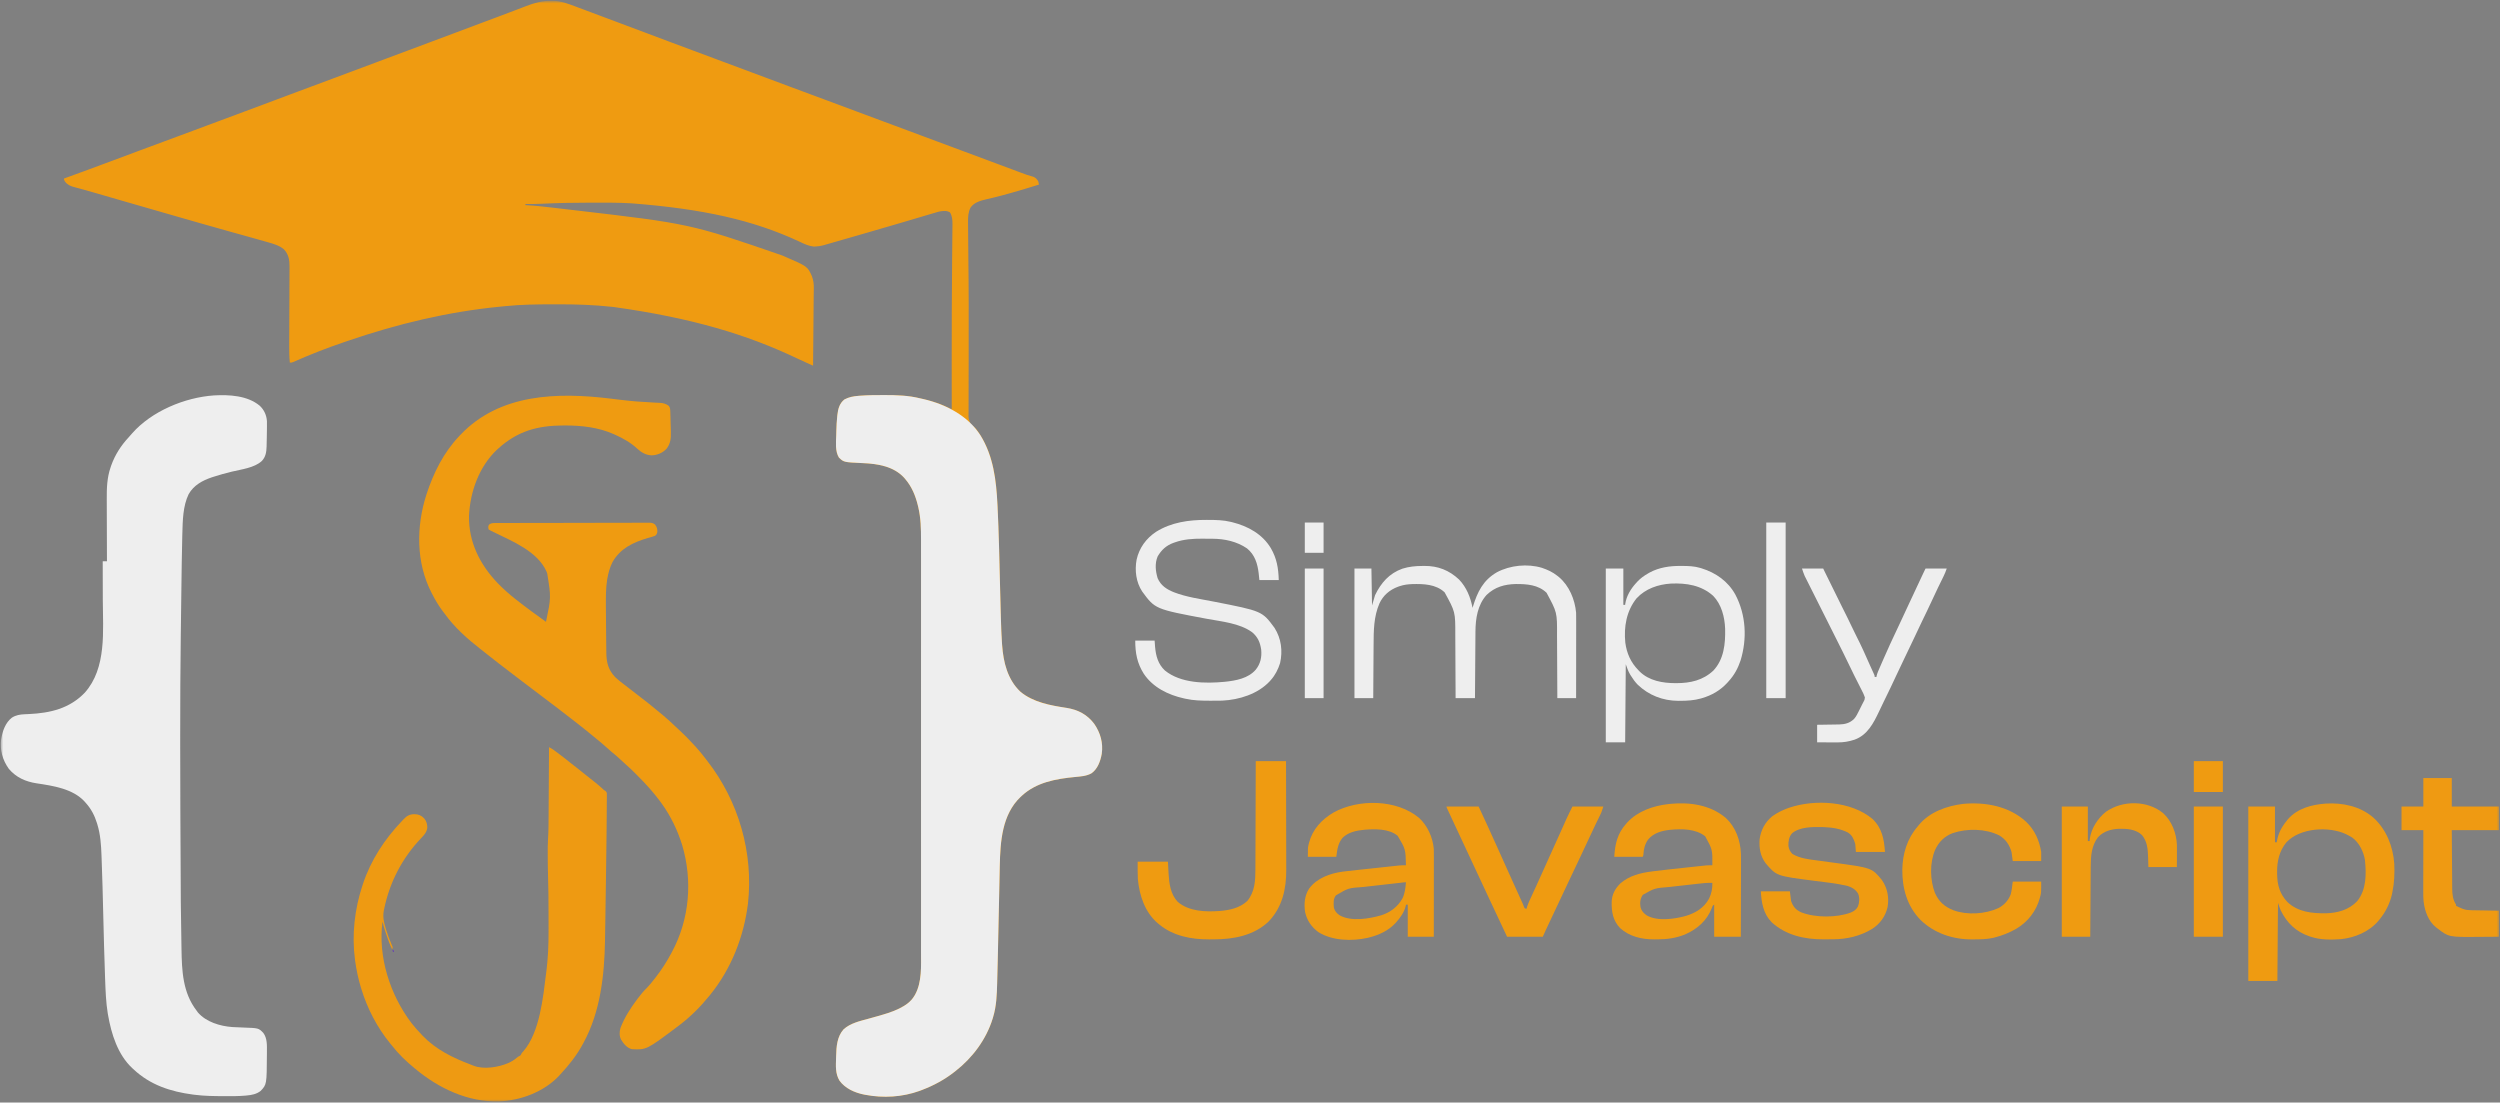
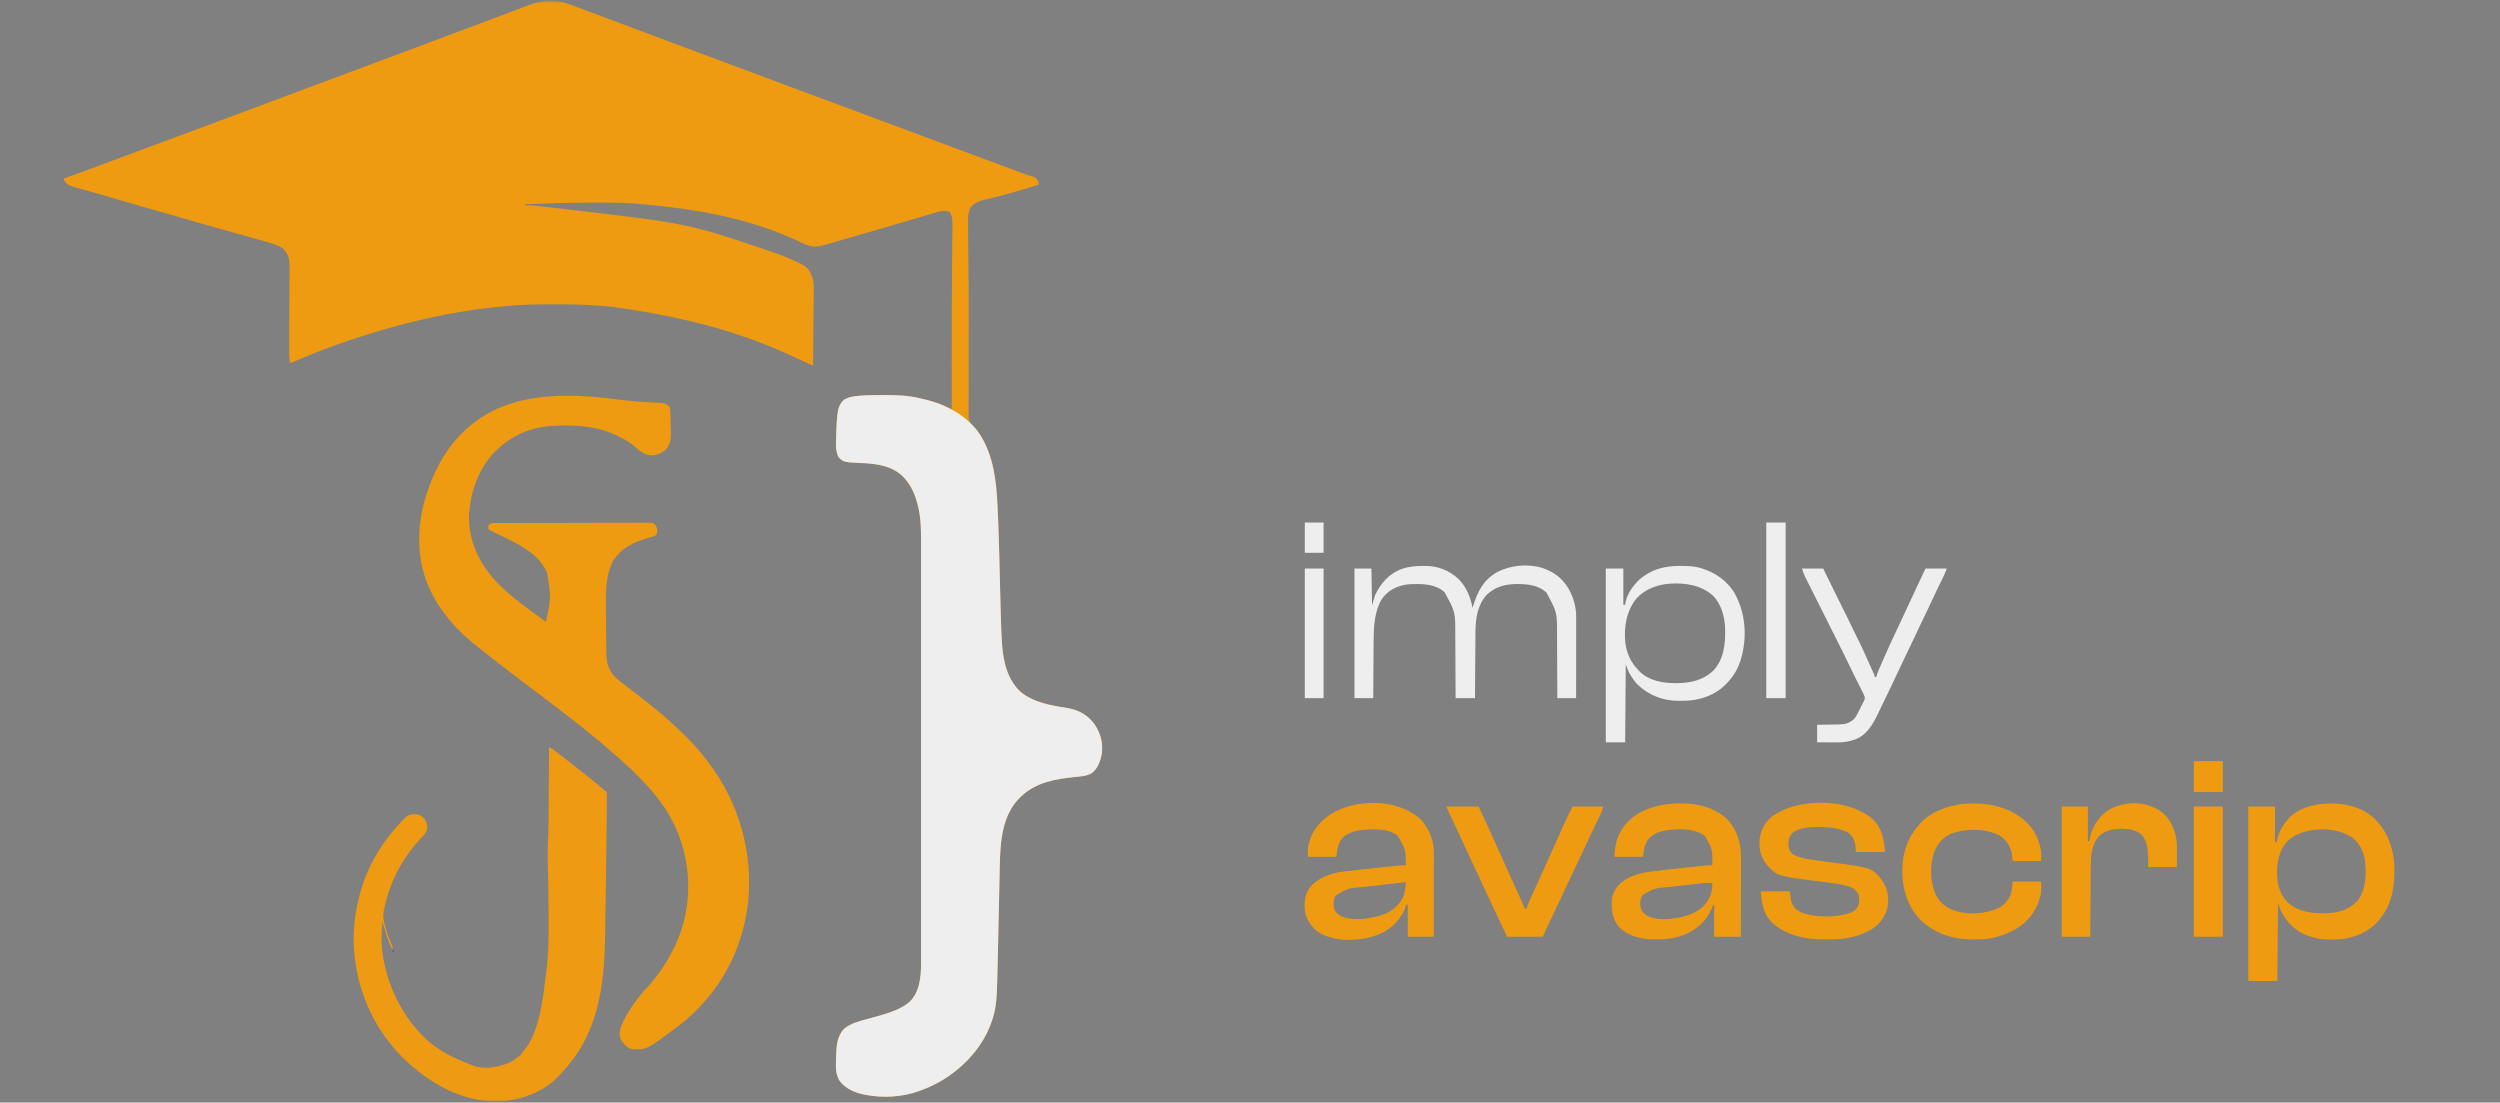
<svg xmlns="http://www.w3.org/2000/svg" width="1136" height="501" viewBox="0 0 1136 501" fill="none">
  <rect x="0" y="0" width="1136" height="501" fill="#808080" stroke="none" />
  <g clip-path="url(#clip0_1891_1312)">
    <mask id="mask0_1891_1312" style="mask-type:luminance" maskUnits="userSpaceOnUse" x="0" y="0" width="1136" height="501">
      <path d="M0.443 16.5C0.443 7.663 7.607 0.5 16.443 0.5H1119.56C1128.39 0.5 1135.56 7.663 1135.56 16.5V484.5C1135.56 493.337 1128.39 500.5 1119.56 500.5H16.443C7.607 500.5 0.443 493.337 0.443 484.5V16.5Z" fill="white" />
    </mask>
    <g mask="url(#mask0_1891_1312)">
      <path d="M250.34 0.363C250.6 0.358 250.859 0.354 251.126 0.35C254.811 0.369 258.327 1.756 261.733 3.041C262.111 3.182 262.488 3.323 262.865 3.463C263.875 3.839 264.885 4.218 265.894 4.597C266.967 5 268.041 5.401 269.116 5.802C271.106 6.546 273.096 7.291 275.085 8.038C276.491 8.565 277.896 9.092 279.302 9.618C279.485 9.686 279.667 9.755 279.855 9.825C280.219 9.961 280.583 10.097 280.946 10.233C285.31 11.867 289.671 13.505 294.033 15.143C297.493 16.443 300.953 17.742 304.413 19.04C304.722 19.156 304.722 19.156 305.037 19.274C311.869 21.838 318.707 24.385 325.548 26.922C330.833 28.882 336.114 30.851 341.39 32.834C347.239 35.031 353.093 37.212 358.95 39.386C359.158 39.463 359.365 39.54 359.579 39.62C361.408 40.299 363.237 40.977 365.066 41.656C368.245 42.836 371.423 44.017 374.601 45.2C374.829 45.284 375.056 45.369 375.291 45.456C379.861 47.157 384.431 48.86 389.001 50.563C392.76 51.964 396.519 53.363 400.279 54.762C400.519 54.852 400.76 54.941 401.008 55.033C402.691 55.66 404.374 56.286 406.057 56.912C407.984 57.628 409.91 58.345 411.836 59.062C412.077 59.151 412.317 59.241 412.565 59.333C416.979 60.975 421.393 62.619 425.806 64.264C430.055 65.847 434.305 67.429 438.555 69.01C442.068 70.317 445.579 71.625 449.091 72.933C450.294 73.382 451.498 73.83 452.701 74.278C453.285 74.496 453.869 74.713 454.453 74.931C454.737 75.036 455.022 75.142 455.314 75.251C456.885 75.836 458.456 76.423 460.025 77.01C460.916 77.344 461.807 77.676 462.698 78.009C463.1 78.159 463.501 78.309 463.902 78.46C465.79 79.169 467.663 79.865 469.621 80.359C470.634 80.758 471.306 81.565 471.825 82.503C471.924 82.961 472.016 83.419 472.1 83.879C467.98 85.184 463.841 86.416 459.683 87.594C459.455 87.659 459.228 87.723 458.994 87.79C456.566 88.476 454.136 89.14 451.684 89.732C451.385 89.805 451.385 89.805 451.079 89.879C450.148 90.104 449.217 90.324 448.284 90.535C445.532 91.186 442.698 91.924 441.005 94.336C439.922 96.542 439.864 98.521 439.88 100.927C439.881 101.249 439.882 101.571 439.883 101.903C439.908 107.988 439.979 114.073 440.046 120.157C440.069 122.298 440.091 124.438 440.111 126.578C440.112 126.768 440.114 126.958 440.116 127.154C440.181 134.221 440.18 141.288 440.167 148.355C440.163 150.535 440.161 152.714 440.162 154.894C440.162 155.203 440.162 155.512 440.162 155.831C440.162 157.398 440.163 158.965 440.164 160.531C440.166 163.979 440.158 167.426 440.14 170.874C440.129 173.271 440.127 175.668 440.133 178.066C440.136 179.471 440.135 180.876 440.121 182.281C440.109 183.584 440.109 184.886 440.119 186.19C440.121 186.663 440.117 187.137 440.109 187.61C440.033 190.25 440.033 190.25 441.06 192.621C441.743 193.305 442.451 193.899 443.206 194.501C443.776 195.169 444.27 195.869 444.754 196.599C444.88 196.786 445.005 196.973 445.135 197.166C452.441 208.288 452.972 221.788 453.484 234.665C453.509 235.291 453.534 235.917 453.56 236.543C453.97 246.631 454.206 256.725 454.44 266.818C454.589 273.215 454.741 279.612 454.98 286.007C455.001 286.565 455.021 287.123 455.039 287.681C455.138 290.602 455.332 293.489 455.705 296.389C455.738 296.644 455.77 296.898 455.804 297.161C456.711 303.761 459.001 310.31 464.203 314.744C470.145 319.158 477.498 320.579 484.648 321.691C489.851 322.503 494.006 324.63 497.227 328.909C500.037 332.975 501.354 337.61 500.636 342.567C500.026 345.866 498.848 349.298 496.041 351.353C493.695 352.714 490.983 352.826 488.342 353.084C479.726 353.928 470.995 355.494 464.395 361.535C464.064 361.837 464.064 361.837 463.727 362.145C455.312 370.192 454.547 382.423 454.303 393.34C454.277 394.549 454.253 395.758 454.229 396.968C454.203 398.262 454.174 399.556 454.146 400.851C454.092 403.314 454.041 405.777 453.99 408.24C453.801 417.438 453.604 426.636 453.388 435.833C453.38 436.177 453.38 436.177 453.372 436.528C453.307 439.261 453.238 441.993 453.161 444.725C453.141 445.456 453.122 446.188 453.104 446.919C452.976 452.035 452.776 457.233 451.273 462.164C451.203 462.4 451.133 462.635 451.061 462.878C448.148 472.336 441.892 480.697 434.126 486.741C433.979 486.857 433.832 486.972 433.681 487.091C429.212 490.591 424.291 493.261 418.991 495.272C418.495 495.465 418.495 495.465 417.989 495.663C410.063 498.542 401.369 499.061 393.124 497.473C392.932 497.436 392.741 497.399 392.544 497.361C388.315 496.499 384.083 494.622 381.48 491.075C379.507 487.844 379.808 484.34 379.915 480.687C379.921 480.448 379.927 480.209 379.933 479.963C380.046 475.621 380.304 471.092 383.338 467.702C386.443 464.906 390.647 463.995 394.569 462.921C395.637 462.624 396.704 462.326 397.772 462.026C398.031 461.953 398.29 461.88 398.557 461.805C401.824 460.88 405.161 459.932 408.224 458.449C408.414 458.358 408.604 458.267 408.8 458.173C411.445 456.859 413.878 455.198 415.413 452.619C415.594 452.325 415.594 452.325 415.778 452.025C418.976 446.271 418.523 438.912 418.511 432.569C418.51 431.535 418.511 430.501 418.513 429.468C418.515 427.661 418.515 425.854 418.513 424.047C418.511 421.36 418.512 418.673 418.514 415.987C418.517 411.187 418.517 406.387 418.515 401.587C418.514 397.386 418.513 393.186 418.514 388.986C418.514 388.707 418.514 388.428 418.514 388.141C418.514 387.008 418.514 385.876 418.515 384.743C418.516 374.127 418.515 363.51 418.512 352.894C418.509 343.468 418.509 334.042 418.512 324.616C418.515 314.018 418.516 303.42 418.514 292.822C418.514 291.692 418.514 290.561 418.514 289.431C418.514 289.153 418.514 288.874 418.514 288.588C418.513 284.39 418.514 280.193 418.515 275.996C418.517 271.222 418.517 266.449 418.514 261.675C418.512 259.006 418.512 256.336 418.514 253.666C418.515 251.881 418.514 250.096 418.512 248.311C418.511 247.295 418.51 246.279 418.512 245.263C418.521 240.259 418.422 235.427 417.271 230.532C417.212 230.278 417.153 230.024 417.092 229.762C416.012 225.296 414.317 221.127 411.286 217.616C411.125 217.43 410.965 217.243 410.8 217.051C405.997 211.865 398.818 210.737 392.109 210.444C383.391 210.044 383.391 210.044 381.188 207.899C379.425 204.984 379.887 201.063 379.982 197.782C380.001 197.106 380.016 196.43 380.031 195.754C380.087 193.512 380.205 191.286 380.445 189.056C380.466 188.856 380.488 188.656 380.509 188.45C380.83 185.712 381.473 183.307 383.665 181.533C385.65 180.43 387.794 180.053 390.037 179.873C390.294 179.851 390.551 179.829 390.816 179.807C394.377 179.534 397.947 179.521 401.517 179.521C401.789 179.521 401.789 179.521 402.067 179.521C407.571 179.517 412.805 179.684 418.165 181.017C418.728 181.145 419.292 181.272 419.855 181.399C423.821 182.331 427.769 183.607 431.416 185.439C431.614 185.539 431.813 185.638 432.017 185.74C432.168 185.816 432.319 185.892 432.474 185.971C432.474 185.771 432.474 185.572 432.474 185.366C432.465 178.809 432.46 172.251 432.457 165.693C432.457 165.441 432.457 165.189 432.457 164.929C432.45 149.045 432.502 133.164 432.652 117.282C432.655 116.944 432.658 116.606 432.661 116.257C432.676 114.704 432.691 113.151 432.708 111.597C432.722 110.249 432.733 108.9 432.743 107.552C432.747 106.97 432.754 106.388 432.761 105.806C432.773 104.878 432.78 103.949 432.788 103.02C432.792 102.739 432.797 102.457 432.801 102.166C432.812 100.166 432.748 98.259 431.683 96.52C430.146 95.567 428.35 95.821 426.62 96.167C425.588 96.44 424.568 96.742 423.548 97.053C423.136 97.176 422.723 97.298 422.31 97.419C421.369 97.697 420.428 97.977 419.489 98.26C416.729 99.088 413.964 99.901 411.201 100.716C410.319 100.977 409.438 101.237 408.557 101.498C402.544 103.278 396.52 105.022 390.492 106.754C390.282 106.814 390.071 106.875 389.854 106.937C387.467 107.623 385.081 108.307 382.694 108.99C381.57 109.312 380.447 109.635 379.324 109.96C378.782 110.117 378.24 110.273 377.698 110.429C377.036 110.62 376.374 110.812 375.713 111.004C375.42 111.088 375.127 111.173 374.825 111.259C374.444 111.37 374.444 111.37 374.055 111.482C372.831 111.795 371.616 111.991 370.353 112.016C370.144 112.023 369.936 112.031 369.721 112.038C367.384 111.778 365.295 110.768 363.198 109.763C342.266 99.992 319.37 94.916 287.18 92.41C286.957 92.397 286.734 92.383 286.504 92.37C281.234 92.062 275.959 92.08 270.682 92.083C269.923 92.083 269.163 92.083 268.404 92.082C260.854 92.081 253.33 92.227 245.788 92.6C243.441 92.71 241.097 92.711 238.749 92.685C238.749 92.867 238.749 93.048 238.749 93.235C239.01 93.247 239.272 93.258 239.542 93.27C243.038 93.441 246.501 93.827 249.977 94.233C250.611 94.306 251.245 94.379 251.88 94.452C253.565 94.646 255.249 94.843 256.934 95.04C257.981 95.162 259.029 95.284 260.076 95.406C313.604 101.651 313.604 101.651 355.424 116.075C355.682 116.186 355.939 116.296 356.204 116.41C366.917 121.045 366.917 121.045 368.908 125.431C369.636 127.385 369.842 129.114 369.789 131.188C369.785 131.473 369.782 131.757 369.778 132.051C369.77 132.656 369.761 133.261 369.749 133.866C369.729 135.075 369.722 136.285 369.714 137.494C369.704 139.094 369.688 140.695 369.673 142.295C369.667 142.989 369.661 143.682 369.655 144.376C369.639 146.179 369.623 147.981 369.606 149.783C369.589 151.632 369.573 153.48 369.556 155.329C369.524 158.939 369.491 162.548 369.458 166.158C368.576 165.762 367.694 165.365 366.811 164.969C366.439 164.802 366.439 164.802 366.059 164.631C364.793 164.062 363.531 163.488 362.278 162.891C339.242 151.918 314.246 144.468 279.079 139.534C278.832 139.506 278.585 139.479 278.331 139.45C270.045 138.527 261.797 138.26 253.468 138.277C252.702 138.279 251.935 138.28 251.169 138.28C243.929 138.29 236.724 138.378 229.516 139.121C228.81 139.193 228.105 139.262 227.399 139.329C203.63 141.621 180.414 147.215 157.859 154.957C157.319 155.143 156.778 155.326 156.237 155.51C148.456 158.156 140.75 161.152 133.245 164.505C132.529 164.782 132.529 164.782 131.704 164.782C131.436 162.229 131.397 159.696 131.415 157.132C131.417 156.705 131.419 156.278 131.42 155.851C131.424 154.938 131.428 154.025 131.433 153.112C131.441 151.666 131.446 150.22 131.45 148.774C131.451 148.277 131.452 147.78 131.454 147.283C131.455 147.035 131.455 146.786 131.456 146.53C131.466 143.169 131.479 139.807 131.497 136.446C131.509 134.171 131.517 131.897 131.521 129.622C131.523 128.421 131.528 127.22 131.537 126.019C131.545 124.89 131.549 123.762 131.548 122.633C131.549 122.22 131.552 121.808 131.556 121.395C131.59 118.254 131.228 115.632 128.995 113.267C126.946 111.559 124.251 110.776 121.724 110.071C121.246 109.933 121.246 109.933 120.758 109.793C119.73 109.498 118.7 109.209 117.67 108.921C116.978 108.725 116.286 108.53 115.595 108.335C113.766 107.821 111.936 107.312 110.105 106.804C108.05 106.234 105.997 105.661 103.943 105.087C103.734 105.029 103.524 104.971 103.309 104.91C98.954 103.694 94.603 102.46 90.255 101.216C90.078 101.165 89.901 101.114 89.718 101.062C87.197 100.34 84.677 99.617 82.157 98.893C81.625 98.74 81.092 98.587 80.559 98.434C72.999 96.263 65.442 94.084 57.886 91.899C57.049 91.657 56.212 91.415 55.375 91.174C54.816 91.012 54.258 90.85 53.699 90.689C53.422 90.609 53.146 90.529 52.861 90.447C51.229 89.975 49.597 89.503 47.965 89.03C46.94 88.734 45.914 88.437 44.889 88.141C44.154 87.928 43.42 87.715 42.687 87.503C40.627 86.906 38.566 86.316 36.496 85.757C36.174 85.669 35.853 85.582 35.522 85.492C34.952 85.338 34.382 85.187 33.81 85.04C31.971 84.544 30.695 84.029 29.51 82.469C29.062 81.678 29.062 81.678 29.062 81.127C29.212 81.073 29.362 81.019 29.517 80.962C36.336 78.483 43.151 75.995 49.942 73.44C54.501 71.725 59.063 70.021 63.632 68.332C64.878 67.871 66.125 67.409 67.371 66.948C67.854 66.77 67.854 66.77 68.345 66.588C72.606 65.011 76.864 63.43 81.123 61.848C81.329 61.771 81.535 61.695 81.747 61.616C88.544 59.091 95.34 56.563 102.134 54.029C103.937 53.357 105.741 52.685 107.544 52.014C113.608 49.755 119.671 47.495 125.73 45.221C125.931 45.145 126.133 45.069 126.341 44.991C127.373 44.604 128.405 44.217 129.436 43.83C129.643 43.752 129.849 43.675 130.062 43.595C130.481 43.438 130.899 43.28 131.318 43.123C137.877 40.661 144.442 38.214 151.011 35.778C157.485 33.377 163.954 30.961 170.418 28.534C170.63 28.454 170.841 28.375 171.059 28.293C171.484 28.134 171.909 27.974 172.333 27.815C173.362 27.429 174.39 27.043 175.418 26.657C175.714 26.546 175.714 26.546 176.016 26.432C179.268 25.212 182.521 23.998 185.777 22.79C193.04 20.093 200.292 17.366 207.546 14.644C210.411 13.569 213.277 12.494 216.142 11.419C216.797 11.174 217.452 10.928 218.107 10.683C220.022 9.965 221.937 9.247 223.852 8.529C224.865 8.15 225.878 7.771 226.891 7.391C227.085 7.319 227.279 7.246 227.48 7.171C229.937 6.25 232.392 5.321 234.843 4.384C235.592 4.098 236.342 3.813 237.091 3.528C237.731 3.283 238.371 3.035 239.01 2.787C242.686 1.376 246.37 0.297 250.34 0.363Z" fill="#EF9B11" />
      <path d="M401.517 179.521C401.698 179.521 401.88 179.521 402.067 179.521C407.571 179.517 412.805 179.684 418.165 181.017C418.728 181.145 419.292 181.272 419.855 181.399C429.868 183.751 439.929 188.971 445.571 197.893C451.402 207.371 452.681 218.204 453.233 229.105C453.25 229.434 453.267 229.764 453.285 230.104C453.897 242.201 454.112 254.318 454.421 266.426C454.521 270.351 454.623 274.276 454.732 278.201C454.759 279.166 454.785 280.131 454.81 281.097C454.904 284.81 455.043 288.514 455.3 292.22C455.322 292.529 455.343 292.839 455.365 293.158C455.941 300.909 457.803 308.652 463.57 314.221C469.415 319.184 477.37 320.542 484.7 321.668C489.862 322.496 494.04 324.674 497.227 328.909C500.037 332.975 501.354 337.61 500.636 342.567C500.026 345.866 498.848 349.298 496.041 351.353C493.695 352.714 490.983 352.826 488.342 353.084C479.726 353.928 470.995 355.494 464.395 361.535C464.175 361.736 463.954 361.938 463.727 362.145C455.312 370.191 454.547 382.423 454.303 393.34C454.277 394.549 454.253 395.758 454.229 396.968C454.203 398.262 454.174 399.556 454.146 400.851C454.092 403.314 454.041 405.777 453.99 408.24C453.801 417.438 453.604 426.636 453.388 435.833C453.383 436.062 453.377 436.292 453.372 436.528C453.307 439.261 453.238 441.993 453.161 444.725C453.141 445.456 453.122 446.188 453.104 446.919C452.976 452.035 452.776 457.232 451.273 462.164C451.203 462.4 451.133 462.635 451.061 462.877C448.148 472.336 441.892 480.697 434.126 486.741C433.979 486.857 433.832 486.972 433.681 487.091C429.212 490.591 424.291 493.261 418.991 495.272C418.495 495.465 418.495 495.465 417.989 495.663C410.063 498.542 401.369 499.061 393.124 497.473C392.932 497.436 392.741 497.399 392.544 497.361C388.315 496.499 384.083 494.622 381.48 491.075C379.507 487.844 379.808 484.34 379.915 480.687C379.921 480.448 379.927 480.209 379.933 479.963C380.046 475.621 380.304 471.092 383.338 467.702C386.443 464.905 390.647 463.995 394.569 462.921C395.637 462.624 396.704 462.325 397.772 462.025C398.031 461.953 398.29 461.88 398.557 461.805C401.824 460.88 405.161 459.932 408.224 458.449C408.414 458.358 408.604 458.267 408.8 458.173C411.445 456.858 413.878 455.198 415.413 452.619C415.534 452.423 415.654 452.227 415.778 452.024C418.976 446.271 418.524 438.912 418.511 432.569C418.51 431.535 418.511 430.501 418.513 429.468C418.515 427.661 418.515 425.854 418.513 424.047C418.511 421.36 418.512 418.673 418.514 415.986C418.517 411.187 418.517 406.387 418.515 401.587C418.514 397.386 418.513 393.186 418.514 388.986C418.514 388.707 418.514 388.428 418.514 388.141C418.514 387.008 418.514 385.875 418.515 384.743C418.516 374.127 418.515 363.51 418.512 352.894C418.509 343.468 418.509 334.042 418.512 324.616C418.515 314.018 418.516 303.42 418.515 292.822C418.514 291.691 418.514 290.561 418.514 289.431C418.514 289.013 418.514 289.013 418.514 288.588C418.513 284.39 418.514 280.193 418.515 275.995C418.517 271.222 418.517 266.449 418.514 261.675C418.512 259.005 418.512 256.336 418.514 253.666C418.515 251.881 418.514 250.096 418.512 248.311C418.511 247.295 418.51 246.279 418.512 245.263C418.521 240.259 418.422 235.427 417.271 230.532C417.212 230.278 417.153 230.024 417.092 229.762C416.012 225.296 414.317 221.127 411.286 217.616C411.045 217.336 411.045 217.336 410.8 217.051C405.997 211.865 398.818 210.737 392.109 210.444C383.391 210.044 383.391 210.044 381.188 207.899C379.425 204.984 379.887 201.063 379.982 197.782C380.001 197.106 380.016 196.43 380.031 195.754C380.087 193.511 380.205 191.286 380.445 189.056C380.466 188.856 380.488 188.656 380.509 188.45C380.83 185.712 381.473 183.307 383.665 181.533C385.65 180.43 387.794 180.052 390.037 179.873C390.294 179.851 390.551 179.829 390.816 179.807C394.377 179.534 397.947 179.52 401.517 179.521Z" fill="#EEEEEE" />
-       <path d="M118.031 184.371C120.013 186.245 121.115 188.64 121.295 191.372C121.312 192.209 121.309 193.044 121.299 193.882C121.295 194.344 121.295 194.344 121.292 194.816C121.281 195.812 121.265 196.807 121.247 197.803C121.242 198.148 121.236 198.493 121.231 198.849C121.213 199.882 121.188 200.915 121.161 201.948C121.155 202.267 121.149 202.586 121.143 202.914C121.061 205.429 120.75 207.605 118.963 209.483C115.525 212.629 109.707 213.247 105.308 214.327C102.493 215.02 99.709 215.764 96.955 216.671C96.724 216.747 96.493 216.822 96.256 216.9C91.939 218.36 88.087 220.463 85.749 224.496C83.069 230.008 83.029 236.609 82.853 242.614C82.847 242.804 82.842 242.994 82.836 243.19C82.716 247.184 82.646 251.178 82.592 255.173C82.582 255.945 82.57 256.716 82.559 257.488C82.523 260.001 82.489 262.515 82.456 265.029C82.447 265.692 82.438 266.355 82.429 267.018C82.347 273.067 82.269 279.116 82.194 285.165C82.178 286.468 82.161 287.772 82.145 289.075C81.77 318.286 81.811 347.502 82.162 409.744C82.175 410.758 82.187 411.773 82.198 412.788C82.261 418.069 82.335 423.349 82.431 428.63C82.446 429.47 82.46 430.311 82.472 431.151C82.626 441.088 83.015 451.034 89.326 459.223C89.525 459.501 89.724 459.78 89.928 460.066C93.726 464.433 99.993 466.276 105.579 466.696C107.255 466.794 108.934 466.859 110.612 466.916C117.523 467.156 117.523 467.156 119.648 469.353C121.512 471.844 121.294 475.156 121.282 478.125C121.281 478.452 121.28 478.779 121.279 479.115C121.2 492.798 121.2 492.798 118.41 495.737C116.562 497.167 114.451 497.57 112.187 497.783C111.949 497.806 111.711 497.828 111.466 497.852C108.481 498.113 105.495 498.108 102.501 498.092C102.056 498.091 102.056 498.091 101.603 498.09C97.218 498.075 92.857 498.023 88.501 497.473C88.218 497.438 87.935 497.402 87.644 497.366C77.549 496.04 68.221 493 60.708 485.916C60.403 485.642 60.403 485.642 60.092 485.363C53.505 479.209 50.597 469.852 49.099 461.236C49.056 460.996 49.013 460.757 48.969 460.51C48.141 455.428 47.96 450.229 47.774 445.091C47.763 444.802 47.752 444.512 47.741 444.214C47.379 434.617 47.16 425.014 46.914 415.413C46.604 402.729 46.604 402.729 46.172 390.048C46.151 389.542 46.132 389.035 46.114 388.529C45.947 383.948 45.627 379.183 44.283 374.778C44.213 374.543 44.143 374.308 44.072 374.066C42.993 370.602 41.425 367.529 38.968 364.837C38.826 364.67 38.684 364.502 38.538 364.33C33.114 358.349 24.073 357.072 16.568 355.931C11.612 355.166 7.369 353.285 4.058 349.415C1.183 345.436 -0.133 340.826 0.52 335.921C1.101 332.333 2.423 328.384 5.412 326.099C7.283 324.919 9.101 324.641 11.287 324.552C11.692 324.534 12.097 324.516 12.501 324.497C12.712 324.488 12.922 324.478 13.139 324.468C22.794 324.009 31.547 321.996 38.512 314.771C48.55 303.551 46.759 286.491 46.713 272.588C46.707 270.67 46.704 268.752 46.701 266.834C46.696 262.903 46.686 258.972 46.674 255.041C47.309 255.041 47.945 255.041 48.6 255.041C48.599 254.863 48.598 254.686 48.597 254.504C48.579 250.171 48.566 245.838 48.557 241.506C48.553 239.41 48.547 237.315 48.538 235.219C48.529 233.391 48.524 231.563 48.522 229.734C48.521 228.768 48.519 227.802 48.513 226.835C48.482 221.782 48.618 217.072 50.285 212.25C50.368 212.009 50.45 211.768 50.535 211.52C52.249 206.691 54.997 202.43 58.485 198.692C59.01 198.129 59.507 197.55 60.002 196.961C68.901 186.829 83.969 180.589 97.224 179.677C104.154 179.288 112.461 179.717 118.031 184.371Z" fill="#EEEEEE" />
      <path d="M277.668 181.154C278.102 181.207 278.102 181.207 278.544 181.261C280.967 181.557 280.967 181.557 282.073 181.694C287.152 182.32 292.225 182.701 297.337 182.937C297.735 182.957 297.735 182.957 298.141 182.977C298.632 183.002 299.124 183.024 299.615 183.041C301.251 183.125 302.617 183.406 303.932 184.457C304.631 185.39 304.569 186.389 304.603 187.509C304.609 187.688 304.615 187.868 304.621 188.053C304.639 188.637 304.655 189.221 304.671 189.806C304.679 190.104 304.679 190.104 304.688 190.407C304.715 191.405 304.74 192.403 304.764 193.402C304.787 194.338 304.817 195.275 304.847 196.211C304.926 199.21 304.731 201.481 302.865 203.926C301.082 205.804 298.702 206.816 296.13 206.912C293.479 206.805 291.394 205.594 289.485 203.806C286.559 201.088 283.093 199.168 279.475 197.528C279.306 197.451 279.138 197.375 278.964 197.296C271.966 194.181 264.359 193.337 256.773 193.332C256.551 193.331 256.329 193.331 256.1 193.331C244.324 193.347 235.161 195.863 226.365 203.857C226.18 204.023 225.994 204.188 225.803 204.359C217.697 212.003 213.62 223.468 213.121 234.351C212.873 246.258 218.072 256.553 226.186 265.026C228.658 267.563 231.287 269.911 234.07 272.101C234.332 272.308 234.332 272.308 234.599 272.519C239.005 275.998 243.533 279.301 248.105 282.558C250.418 271.483 250.418 271.483 248.655 260.544C248.545 260.262 248.434 259.981 248.321 259.69C244.258 250.576 233.077 246.092 224.694 241.957C224.378 241.801 224.063 241.645 223.737 241.485C223.454 241.346 223.172 241.207 222.88 241.064C222.238 240.731 222.238 240.731 221.963 240.456C221.834 238.982 221.834 238.982 222.324 238.306C223.148 237.726 223.879 237.669 224.855 237.666C225.238 237.664 225.238 237.664 225.63 237.662C225.911 237.662 226.193 237.662 226.483 237.662C226.781 237.661 227.08 237.659 227.388 237.658C228.393 237.654 229.399 237.653 230.405 237.651C231.124 237.649 231.843 237.647 232.562 237.644C234.723 237.637 236.884 237.633 239.045 237.63C239.656 237.629 240.266 237.628 240.876 237.627C244.665 237.62 248.453 237.614 252.242 237.61C253.119 237.609 253.996 237.609 254.874 237.608C255.092 237.608 255.31 237.607 255.535 237.607C259.069 237.604 262.604 237.595 266.139 237.583C269.767 237.571 273.395 237.565 277.023 237.563C279.06 237.563 281.098 237.559 283.135 237.55C285.051 237.542 286.967 237.54 288.882 237.543C289.586 237.544 290.291 237.541 290.995 237.536C291.954 237.53 292.913 237.532 293.872 237.537C294.153 237.533 294.433 237.529 294.722 237.525C296.01 237.54 296.611 237.551 297.659 238.353C298.496 239.506 298.759 240.318 298.686 241.746C298.454 242.692 298.372 242.905 297.637 243.483C296.969 243.739 296.969 243.739 296.175 243.958C295.881 244.042 295.588 244.126 295.286 244.212C294.972 244.301 294.658 244.389 294.335 244.48C287.688 246.451 281.782 249.218 278.273 255.504C277.098 257.891 276.423 260.361 275.966 262.969C275.935 263.148 275.903 263.326 275.87 263.51C275.272 267.332 275.299 271.269 275.313 275.128C275.313 275.348 275.314 275.568 275.314 275.795C275.324 280.465 275.376 285.136 275.435 289.806C275.446 290.623 275.455 291.44 275.463 292.257C275.473 293.233 275.486 294.209 275.501 295.185C275.508 295.72 275.513 296.254 275.518 296.789C275.592 301.229 276.464 304.446 279.571 307.733C280.835 308.932 282.206 309.98 283.596 311.029C284.406 311.644 285.207 312.271 286.009 312.897C287.655 314.183 289.307 315.461 290.964 316.732C293.626 318.779 296.274 320.833 298.826 323.016C299.729 323.789 300.646 324.539 301.575 325.28C303.466 326.819 305.214 328.508 306.981 330.185C307.519 330.692 308.062 331.193 308.607 331.692C310.885 333.778 313.03 335.952 315.108 338.238C315.472 338.638 315.84 339.035 316.208 339.431C317.781 341.138 319.216 342.94 320.628 344.78C320.894 345.126 321.162 345.472 321.43 345.817C335.66 364.109 342.443 387.596 339.872 410.646C337.972 425.721 332.283 440.235 322.678 452.068C322.55 452.227 322.422 452.386 322.289 452.549C318.161 457.621 313.599 462.176 308.369 466.103C308.22 466.215 308.071 466.328 307.917 466.444C293.767 477.063 293.767 477.063 287.131 476.744C284.892 476.211 283.425 474.315 282.243 472.453C281.379 470.758 281.42 468.901 281.948 467.106C283.726 462.434 286.398 458.254 289.381 454.27C289.515 454.091 289.649 453.912 289.787 453.727C291.117 451.965 292.476 450.289 294.072 448.758C295.171 447.65 296.12 446.412 297.086 445.189C297.308 444.911 297.53 444.632 297.758 444.345C300.551 440.803 302.941 437.057 305.067 433.081C305.161 432.906 305.255 432.732 305.352 432.552C313.375 417.574 314.784 400.053 309.934 383.859C307.854 377.199 304.761 370.768 300.664 365.112C300.454 364.822 300.245 364.532 300.03 364.234C296.925 360.028 293.453 356.199 289.754 352.516C289.326 352.089 288.899 351.661 288.473 351.232C287.143 349.901 285.801 348.599 284.37 347.375C283.558 346.674 282.784 345.932 282.003 345.196C280.622 343.902 279.204 342.679 277.726 341.495C276.955 340.86 276.22 340.197 275.485 339.52C274.162 338.305 272.795 337.163 271.397 336.036C270.681 335.454 269.971 334.864 269.261 334.276C267.006 332.41 264.725 330.584 262.414 328.788C262.009 328.473 261.604 328.157 261.199 327.841C258.768 325.946 256.332 324.057 253.883 322.184C253.677 322.026 253.47 321.868 253.257 321.705C250.631 319.697 247.999 317.698 245.353 315.717C242.743 313.764 240.149 311.791 237.559 309.813C236.554 309.046 235.548 308.28 234.542 307.515C232.451 305.923 230.362 304.329 228.281 302.724C227.721 302.293 227.161 301.863 226.6 301.434C224.821 300.074 223.062 298.692 221.318 297.288C220.322 296.488 219.321 295.698 218.311 294.916C212.386 290.312 206.543 285.1 202.15 278.981C201.9 278.655 201.649 278.33 201.397 278.006C199.435 275.453 197.844 272.761 196.371 269.9C196.271 269.708 196.172 269.516 196.069 269.318C189.012 255.539 189.104 239.317 193.743 224.794C196.956 214.913 201.531 205.663 208.754 198.078C208.908 197.916 209.062 197.753 209.22 197.585C227.172 178.702 253.522 178.205 277.668 181.154Z" fill="#EF9B11" />
      <path d="M249.48 339.521C250.275 339.909 250.974 340.328 251.687 340.852C251.898 341.007 252.11 341.162 252.327 341.322C252.663 341.572 252.663 341.572 253.006 341.826C253.239 341.998 253.471 342.169 253.711 342.346C255.501 343.677 257.249 345.053 258.982 346.457C259.879 347.182 260.791 347.887 261.709 348.585C263.251 349.762 264.758 350.979 266.259 352.207C267.476 353.201 268.706 354.174 269.947 355.137C271.335 356.216 272.658 357.345 273.948 358.542C274.496 359.066 274.496 359.066 275.1 359.413C275.622 359.884 275.622 359.884 275.757 360.537C275.754 360.927 275.754 360.928 275.751 361.326C275.753 361.775 275.753 361.774 275.754 362.232C275.749 362.561 275.744 362.89 275.739 363.229C275.738 363.576 275.737 363.923 275.736 364.28C275.734 365.238 275.724 366.196 275.714 367.154C275.703 368.175 275.699 369.196 275.694 370.217C275.68 372.61 275.656 375.003 275.63 377.395C275.62 378.243 275.612 379.09 275.603 379.938C275.548 385.382 275.474 390.827 275.393 396.27C275.361 398.407 275.331 400.543 275.301 402.68C275.229 407.769 275.153 412.859 275.072 417.947C275.068 418.23 275.068 418.229 275.063 418.517C275.026 420.844 274.988 423.17 274.947 425.496C274.936 426.134 274.925 426.772 274.915 427.411C274.653 443.117 272.814 459.792 265.166 473.809C265.079 473.97 264.993 474.131 264.904 474.297C262.093 479.525 258.486 484.079 254.434 488.392C254.271 488.57 254.107 488.748 253.939 488.932C247.037 496.21 236.588 500.061 226.728 500.494C212.544 500.825 199.388 494.56 188.666 485.641C188.527 485.528 188.388 485.414 188.245 485.296C184.461 482.18 180.94 478.788 177.934 474.909C177.662 474.576 177.662 474.576 177.384 474.238C171.402 466.948 166.919 458.319 164.175 449.317C164.098 449.066 164.021 448.817 163.942 448.559C162.791 444.738 161.984 440.884 161.423 436.934C161.391 436.705 161.358 436.476 161.324 436.24C159.793 424.878 161.119 413.104 164.725 402.261C164.794 402.052 164.863 401.844 164.933 401.628C168.535 390.81 174.78 381.295 182.612 373.092C182.822 372.867 183.033 372.643 183.249 372.411C184.822 370.769 185.923 370.031 188.253 369.962C190.25 370.021 191.313 370.448 192.725 371.854C193.801 373.158 194.153 374.44 194.17 376.119C193.906 378.138 192.793 379.383 191.418 380.797C182.842 389.769 177.093 400.774 174.58 412.942C174.523 413.217 174.465 413.492 174.406 413.776C173.877 416.603 174.39 418.883 175.199 421.61C175.283 421.895 175.366 422.181 175.452 422.475C176.113 424.676 176.909 426.802 177.823 428.91C177.914 429.122 178.004 429.334 178.097 429.552C178.179 429.737 178.26 429.921 178.344 430.111C178.484 430.605 178.484 430.605 178.209 431.43C177.141 429.217 176.305 426.971 175.543 424.637C175.436 424.315 175.329 423.992 175.218 423.66C174.684 422.042 174.189 420.433 173.806 418.772C171.679 434.813 177.283 452.114 186.963 464.865C188.348 466.658 189.855 468.318 191.418 469.955C191.638 470.19 191.858 470.425 192.085 470.667C198.132 476.941 205.71 480.648 213.743 483.688C214.255 483.884 214.765 484.085 215.271 484.293C219.853 486.064 226.497 484.944 230.871 483.095C232.387 482.42 233.696 481.642 234.952 480.544C235.446 480.137 235.446 480.137 236.027 479.876C236.685 479.51 236.796 479.163 237.097 478.486C237.336 478.225 237.574 477.964 237.82 477.695C245.326 469.09 246.796 452.95 248.173 442.111C248.236 441.627 248.236 441.627 248.299 441.134C248.434 440.01 248.548 438.886 248.655 437.759C248.679 437.515 248.703 437.272 248.728 437.02C249.327 430.772 249.28 424.526 249.259 418.255C249.256 417.14 249.256 416.024 249.256 414.909C249.256 408.96 249.19 403.018 249.01 397.072C248.927 394.33 248.887 391.59 248.894 388.847C248.896 388.155 248.894 387.462 248.892 386.77C248.893 386.306 248.893 385.842 248.894 385.378C248.893 385.182 248.892 384.987 248.892 384.786C248.897 383.594 248.948 382.412 249.027 381.222C249.277 377.334 249.267 373.439 249.289 369.544C249.295 368.486 249.302 367.427 249.31 366.368C249.323 364.371 249.336 362.375 249.348 360.378C249.361 358.101 249.376 355.824 249.392 353.548C249.423 348.872 249.452 344.196 249.48 339.521Z" fill="#EE9A12" />
      <path d="M1078.49 371.555C1084.36 376.924 1087.35 384.498 1087.95 392.355C1088.14 396.726 1088.01 400.999 1087.12 405.288C1087.05 405.642 1086.98 405.996 1086.91 406.36C1085.96 410.47 1084.04 414.424 1081.35 417.671C1081.19 417.867 1081.04 418.063 1080.88 418.265C1076.73 423.305 1070.12 426.093 1063.73 426.752C1059.13 427.038 1054.39 427.142 1049.98 425.651C1049.79 425.591 1049.61 425.531 1049.42 425.468C1043.28 423.368 1039.21 419.437 1036.37 413.696C1035.88 412.573 1035.5 411.403 1035.12 410.241C1035.03 421.956 1034.93 433.67 1034.84 445.74C1030.48 445.74 1026.12 445.74 1021.63 445.74C1021.63 419.587 1021.63 393.433 1021.63 366.488C1025.63 366.488 1029.62 366.488 1033.74 366.488C1033.74 371.846 1033.74 377.203 1033.74 382.724C1034.01 382.724 1034.29 382.724 1034.57 382.724C1034.59 382.57 1034.61 382.416 1034.63 382.257C1035.2 378.764 1036.76 375.82 1038.97 373.092C1039.18 372.819 1039.4 372.547 1039.62 372.266C1043.97 367.295 1050.45 365.614 1056.8 365.151C1064.47 364.663 1072.58 366.378 1078.49 371.555ZM1038.97 382.724C1035.73 386.612 1034.68 391.33 1034.72 396.293C1034.72 396.643 1034.72 396.992 1034.73 397.352C1034.81 402.242 1035.97 406.266 1039.41 409.888C1044.22 414.452 1050.59 415.063 1056.91 414.998C1062.25 414.848 1067.35 413.464 1071.11 409.485C1075.34 404.261 1075.28 397.146 1074.63 390.785C1074.01 386.98 1072.03 382.921 1068.88 380.606C1068.19 380.167 1067.49 379.788 1066.76 379.421C1066.52 379.297 1066.28 379.172 1066.04 379.044C1058.17 375.345 1045.11 376.168 1038.97 382.724Z" fill="#EF9B11" />
      <path d="M784.232 371.701C788.708 375.87 790.79 381.771 791.076 387.783C791.141 390.251 791.129 392.719 791.115 395.188C791.11 396.262 791.11 397.337 791.109 398.411C791.106 400.437 791.099 402.463 791.091 404.489C791.082 406.799 791.077 409.109 791.073 411.419C791.064 416.163 791.049 420.907 791.031 425.651C787.036 425.651 783.04 425.651 778.924 425.651C778.924 420.838 778.924 416.026 778.924 411.067C778.123 411.467 778.083 411.992 777.771 412.821C775.474 418.473 771.237 422.143 765.755 424.582C761.752 426.232 757.591 426.852 753.282 426.839C752.699 426.838 752.116 426.844 751.533 426.851C746.03 426.877 740.353 425.522 736.176 421.729C732.896 418.271 732.278 414.395 732.344 409.832C732.462 406.392 733.905 403.776 736.34 401.375C740.46 397.852 745.517 396.616 750.762 395.965C751.134 395.918 751.506 395.871 751.878 395.824C756.209 395.282 760.549 394.817 764.889 394.358C766.054 394.235 767.218 394.11 768.383 393.984C769.294 393.886 770.205 393.789 771.117 393.692C771.547 393.647 771.977 393.601 772.407 393.554C773.002 393.49 773.598 393.427 774.194 393.365C774.531 393.329 774.867 393.293 775.214 393.256C776.18 393.18 777.13 393.167 778.098 393.18C778.154 386.064 778.154 386.064 774.846 380.024C770.531 376.528 764.068 376.577 758.818 377.072C755.023 377.499 751.375 378.495 748.86 381.537C747.449 383.559 746.898 385.73 746.776 388.168C746.728 388.777 746.728 388.777 746.452 389.328C742.184 389.328 737.916 389.328 733.519 389.328C733.892 383.356 734.981 378.665 739.023 374.193C739.189 374.004 739.355 373.816 739.526 373.622C744.254 368.566 751.281 366.143 758.01 365.387C758.27 365.357 758.531 365.326 758.799 365.295C767.782 364.394 777.167 365.697 784.232 371.701ZM770.779 401.663C770.306 401.716 769.832 401.769 769.359 401.822C768.369 401.933 767.379 402.045 766.388 402.158C765.132 402.301 763.876 402.44 762.619 402.578C761.641 402.686 760.663 402.797 759.686 402.908C759.223 402.96 758.761 403.012 758.298 403.062C751.87 403.578 751.87 403.578 746.487 406.612C745.316 408.368 745.103 410.194 745.46 412.24C745.929 414.021 746.879 414.993 748.379 416.02C753.221 418.72 760.905 417.625 766.003 416.206C770.53 414.83 774.301 412.569 776.611 408.296C777.737 405.945 778.143 403.755 778.098 401.16C775.637 401.078 773.219 401.387 770.779 401.663Z" fill="#EF9B11" />
      <path d="M644.844 371.665C648.712 375.261 651.051 380.511 651.517 385.75C651.556 387.044 651.552 388.338 651.548 389.632C651.548 390.025 651.548 390.419 651.548 390.812C651.548 391.876 651.547 392.939 651.545 394.003C651.543 395.116 651.543 396.229 651.543 397.342C651.542 399.448 651.539 401.554 651.537 403.66C651.534 406.059 651.532 408.457 651.531 410.856C651.528 415.787 651.523 420.719 651.517 425.651C647.612 425.651 643.707 425.651 639.684 425.651C639.684 420.838 639.684 416.026 639.684 411.067C639.412 411.067 639.139 411.067 638.859 411.067C638.831 411.256 638.803 411.445 638.774 411.64C638.113 414.429 636.347 416.952 634.456 419.047C634.223 419.309 634.223 419.309 633.985 419.576C630.91 422.838 626.649 424.86 622.348 425.927C622.036 426.009 621.724 426.091 621.403 426.176C614.295 427.747 605.361 427.511 599.073 423.553C595.919 421.232 593.902 418.283 593.042 414.461C592.479 410.731 592.79 406.96 594.888 403.741C598.484 398.96 604.278 396.911 610.022 396.08C612.302 395.785 614.587 395.543 616.874 395.304C617.84 395.203 618.806 395.098 619.772 394.994C621.302 394.829 622.832 394.666 624.363 394.504C626.199 394.311 628.034 394.112 629.869 393.912C630.583 393.835 631.297 393.758 632.011 393.681C632.444 393.634 632.876 393.587 633.308 393.54C633.894 393.477 634.48 393.415 635.066 393.353C635.384 393.319 635.702 393.286 636.029 393.251C636.976 393.177 637.909 393.168 638.859 393.18C638.7 385.869 638.7 385.869 635.109 379.8C631.181 376.505 624.876 376.65 620.04 377.03C616.472 377.364 612.65 378.112 610.016 380.746C607.924 383.34 607.658 385.991 607.213 389.328C602.945 389.328 598.677 389.328 594.28 389.328C594.28 385.124 594.28 385.124 594.71 383.429C594.758 383.232 594.807 383.036 594.857 382.834C596.459 376.822 600.618 372.341 605.883 369.245C617.277 362.905 634.666 363.145 644.844 371.665ZM636.416 401.125C636.188 401.15 635.961 401.176 635.727 401.202C633.616 401.439 631.506 401.679 629.396 401.919C627.98 402.08 626.563 402.24 625.147 402.399C623.776 402.553 622.405 402.708 621.035 402.865C620.515 402.924 619.995 402.982 619.475 403.04C612.682 403.514 612.682 403.514 607.058 406.836C605.753 408.471 605.959 410.446 606.112 412.443C606.507 414.046 607.447 415.033 608.789 415.951C614.123 418.884 622.157 417.492 627.726 415.875C631.795 414.594 635.266 411.92 637.318 408.158C638.424 405.806 638.656 403.442 638.859 400.885C638.047 400.885 637.222 401.034 636.416 401.125Z" fill="#EF9B11" />
      <path d="M646.288 257.173C646.629 257.168 646.97 257.162 647.321 257.156C653.464 257.13 658.503 259.142 662.971 263.313C666.376 266.859 668.223 271.43 669.128 276.229C669.182 276.051 669.236 275.872 669.291 275.689C671.34 268.978 673.907 263.653 680.223 260.018C686.239 256.849 694.072 256.046 700.63 258.014C703.256 258.905 705.47 259.914 707.653 261.645C707.883 261.826 708.112 262.007 708.349 262.193C713.052 266.15 715.626 272.375 716.184 278.431C716.223 279.691 716.219 280.95 716.215 282.211C716.215 282.594 716.215 282.976 716.215 283.359C716.215 284.393 716.214 285.427 716.212 286.461C716.21 287.543 716.21 288.626 716.209 289.708C716.209 291.755 716.206 293.803 716.204 295.85C716.201 298.182 716.199 300.514 716.198 302.846C716.195 307.641 716.19 312.436 716.184 317.231C713.369 317.231 710.554 317.231 707.653 317.231C707.647 315.647 707.647 315.647 707.641 314.03C707.627 310.523 707.609 307.016 707.588 303.509C707.576 301.385 707.565 299.26 707.558 297.136C707.552 295.282 707.542 293.428 707.53 291.574C707.523 290.594 707.518 289.615 707.516 288.636C707.562 278.267 707.562 278.267 702.763 269.361C698.972 265.704 693.765 265.358 688.796 265.382C683.707 265.488 679.294 266.706 675.516 270.33C671.417 274.842 670.478 281.114 670.448 286.991C670.445 287.319 670.442 287.646 670.439 287.984C670.432 288.877 670.426 289.769 670.421 290.661C670.415 291.597 670.407 292.532 670.4 293.467C670.386 295.234 670.374 297.002 670.362 298.77C670.348 300.784 670.333 302.798 670.318 304.811C670.287 308.951 670.257 313.091 670.229 317.231C667.323 317.231 664.417 317.231 661.423 317.231C661.417 315.634 661.417 315.634 661.411 314.005C661.397 310.47 661.379 306.936 661.358 303.401C661.346 301.26 661.335 299.12 661.328 296.979C661.321 295.11 661.312 293.241 661.3 291.373C661.293 290.386 661.288 289.398 661.286 288.411C661.306 278.047 661.306 278.047 656.436 269.161C652.477 265.435 646.858 265.29 641.763 265.409C639.793 265.487 637.986 265.692 636.107 266.323C635.825 266.417 635.543 266.51 635.252 266.607C631.46 268.029 628.528 270.506 626.81 274.216C624.209 280.248 624.19 286.536 624.16 292.992C624.155 293.694 624.15 294.396 624.144 295.099C624.131 296.745 624.121 298.391 624.112 300.037C624.101 301.914 624.088 303.791 624.074 305.669C624.046 309.523 624.021 313.377 623.999 317.231C621.184 317.231 618.369 317.231 615.468 317.231C615.468 297.798 615.468 278.365 615.468 258.343C618.011 258.343 620.554 258.343 623.173 258.343C623.264 263.882 623.355 269.421 623.449 275.129C623.903 273.585 624.357 272.041 624.824 270.451C627.523 264.833 631.271 260.542 637.245 258.408C640.258 257.46 643.145 257.186 646.288 257.173Z" fill="#EEEEEE" />
      <path d="M850.854 372.133C855.18 376.252 856.165 381.365 856.525 387.126C852.166 387.126 847.807 387.126 843.316 387.126C843.226 385.946 843.135 384.765 843.041 383.549C842.385 381.322 841.708 379.632 839.733 378.317C836.205 376.554 832.666 375.987 828.732 375.844C828.43 375.833 828.129 375.821 827.818 375.81C823.529 375.73 817.753 375.736 814.31 378.647C812.868 380.291 812.586 382.296 812.665 384.42C812.869 385.913 813.432 386.935 814.457 388.021C817.803 390.058 821.82 390.469 825.634 390.975C826.241 391.056 826.847 391.139 827.454 391.223C829.175 391.46 830.897 391.695 832.619 391.925C850.569 394.329 850.569 394.329 855.093 399.836C857.675 403.517 858.457 407.754 857.712 412.185C856.718 416.414 854.356 419.705 850.731 422.073C845.431 425.32 839.281 426.775 833.095 426.808C832.861 426.81 832.627 426.811 832.386 426.813C831.893 426.815 831.4 426.817 830.907 426.818C830.172 426.821 829.437 426.829 828.702 426.838C820.125 426.891 811.503 425.007 805.033 419.061C801.238 415.177 800.441 410.25 800.113 405.013C804.472 405.013 808.831 405.013 813.322 405.013C813.504 406.466 813.685 407.919 813.872 409.416C814.813 412.02 815.916 413.353 818.435 414.546C824.807 417.073 834.54 417.064 840.961 414.677C842.479 414.014 843.482 413.371 844.262 411.875C844.961 410.073 845.057 407.955 844.366 406.131C843.172 404.114 841.521 403.203 839.344 402.511C834.28 401.375 829.095 400.838 823.953 400.178C807.227 398.027 807.227 398.027 802.309 392.253C799.899 389.081 799.272 385.25 799.563 381.348C800.178 377.101 802.004 373.655 805.342 370.891C807.486 369.358 809.747 368.208 812.221 367.314C812.491 367.215 812.761 367.116 813.039 367.015C824.72 363.087 841.18 363.99 850.854 372.133Z" fill="#EF9B11" />
-       <path d="M548.255 236.242C548.498 236.243 548.741 236.243 548.991 236.244C552.489 236.258 555.918 236.309 559.331 237.154C559.668 237.236 559.669 237.236 560.013 237.319C567.106 239.107 573.635 242.687 577.484 249.107C580.199 253.799 580.912 258.224 581.07 263.571C578.164 263.571 575.259 263.571 572.265 263.571C572.157 262.555 572.05 261.539 571.939 260.492C571.415 256.104 570.212 252.084 566.628 249.184C562.017 246.034 556.461 244.831 550.934 244.803C550.686 244.801 550.439 244.8 550.185 244.798C549.663 244.796 549.141 244.794 548.619 244.793C547.839 244.79 547.059 244.782 546.279 244.773C542.076 244.748 537.834 245.028 533.843 246.458C533.64 246.529 533.436 246.599 533.226 246.672C529.966 247.852 527.781 249.858 526.034 252.839C524.694 256.031 525.06 259.509 526.034 262.745C527.505 266.118 530.108 267.768 533.398 269.11C539.123 271.33 545.413 272.174 551.414 273.346C573.512 277.663 573.513 277.663 579.145 285.31C582.218 290.163 582.913 295.748 581.669 301.323C580.822 304.068 579.423 306.833 577.494 308.975C577.303 309.191 577.111 309.408 576.914 309.63C571.547 315.356 563.082 317.998 555.404 318.361C554.757 318.376 554.11 318.384 553.463 318.387C553.225 318.389 552.987 318.391 552.742 318.393C551.98 318.398 551.218 318.4 550.456 318.4C550.067 318.401 550.067 318.401 549.669 318.401C545.953 318.397 542.333 318.329 538.693 317.506C538.474 317.459 538.255 317.412 538.028 317.363C530.884 315.79 523.908 312.391 519.742 306.166C516.709 301.374 515.854 296.738 515.854 291.089C518.76 291.089 521.665 291.089 524.659 291.089C524.727 292.02 524.796 292.95 524.866 293.909C525.215 297.998 526.222 301.778 529.33 304.668C536.534 310.54 547.758 310.659 556.58 309.801C561.563 309.285 567.188 308.279 570.614 304.297C572.767 301.632 573.404 298.598 573.091 295.217C572.586 291.879 571.557 289.47 568.953 287.272C563.188 283.132 555.16 282.453 548.359 281.182C524.883 276.789 524.883 276.789 518.995 268.754C516.218 264.541 515.565 259.184 516.473 254.301C517.657 248.974 520.818 244.626 525.365 241.625C532.267 237.323 540.27 236.207 548.255 236.242Z" fill="#EEEEEE" />
      <path d="M920.627 373.377C924.598 377.162 926.631 381.786 927.521 387.126C927.521 388.488 927.521 389.851 927.521 391.254C923.253 391.254 918.985 391.254 914.588 391.254C914.406 389.892 914.225 388.53 914.037 387.126C913.077 383.868 911.405 381.334 908.425 379.585C902.103 376.476 893.93 376.375 887.334 378.563C883.571 379.984 880.999 382.551 879.315 386.174C876.817 392.065 876.969 399.851 879.235 405.749C880.996 409.726 883.644 412.051 887.647 413.627C893.886 415.909 902.057 415.388 908.069 412.649C910.711 411.228 912.6 409.182 913.676 406.389C914.171 404.503 914.346 402.545 914.588 400.61C918.856 400.61 923.124 400.61 927.521 400.61C927.521 405.718 927.521 405.718 927.057 407.421C926.982 407.712 926.982 407.712 926.905 408.008C925.302 413.991 921.457 418.931 916.127 422.076C913.101 423.783 909.974 425.063 906.608 425.926C906.264 426.015 905.921 426.103 905.567 426.194C902.686 426.834 899.759 426.839 896.822 426.855C896.619 426.857 896.417 426.86 896.209 426.862C887.536 426.934 878.947 424.133 872.675 417.998C866.563 411.76 864.351 403.639 864.409 395.099C864.553 387.924 866.606 381.041 871.385 375.569C871.527 375.387 871.669 375.205 871.816 375.018C876.672 368.981 884.667 366.162 892.122 365.277C902.219 364.366 912.964 366.354 920.627 373.377Z" fill="#EF9B11" />
-       <path d="M570.614 345.85C575.155 345.85 579.695 345.85 584.373 345.85C584.392 352.823 584.407 359.796 584.416 366.769C584.42 370.007 584.426 373.245 584.435 376.484C584.444 379.308 584.449 382.133 584.451 384.958C584.452 386.451 584.454 387.945 584.46 389.438C584.466 390.849 584.468 392.259 584.467 393.669C584.467 394.183 584.468 394.696 584.472 395.209C584.523 403.934 582.674 412.239 576.496 418.702C569.77 425.126 560.465 426.862 551.475 426.839C550.755 426.838 550.035 426.845 549.315 426.852C541.398 426.881 533.106 425.312 526.861 420.148C526.51 419.864 526.51 419.864 526.152 419.575C520.234 414.545 517.756 406.976 517.04 399.458C516.919 396.818 516.954 394.172 516.954 391.529C521.495 391.529 526.035 391.529 530.713 391.529C530.937 395.674 530.937 395.674 531.001 396.953C531.268 401.53 531.883 406.355 535.195 409.843C540.337 414.188 547.77 414.405 554.159 413.957C558.817 413.564 563.202 412.666 566.762 409.416C570.236 405.185 570.463 400.089 570.458 394.865C570.46 394.327 570.463 393.79 570.466 393.253C570.474 391.807 570.477 390.36 570.478 388.914C570.481 387.398 570.488 385.882 570.495 384.366C570.507 381.501 570.515 378.636 570.521 375.771C570.528 372.507 570.541 369.242 570.553 365.978C570.579 359.269 570.598 352.559 570.614 345.85Z" fill="#EF9B11" />
      <path d="M763.721 257.156C763.916 257.157 764.111 257.157 764.312 257.158C767.147 257.173 769.856 257.244 772.596 258.067C772.797 258.128 772.999 258.189 773.208 258.251C779.705 260.265 785.252 264.174 788.569 270.228C793.396 279.397 793.933 290.241 790.925 300.084C789.776 303.575 788.026 306.816 785.529 309.526C785.292 309.791 785.056 310.056 784.812 310.329C781.686 313.715 777.832 315.949 773.421 317.231C773.226 317.288 773.03 317.346 772.829 317.405C769.772 318.258 766.727 318.438 763.566 318.452C763.216 318.455 762.865 318.458 762.504 318.46C755.556 318.397 749.181 315.925 744.151 311.103C742.92 309.819 741.927 308.44 741.002 306.929C740.852 306.688 740.852 306.688 740.7 306.442C739.81 304.926 739.375 303.544 738.749 301.821C738.658 313.535 738.567 325.25 738.473 337.319C735.567 337.319 732.662 337.319 729.668 337.319C729.668 311.257 729.668 285.195 729.668 258.343C732.301 258.343 734.935 258.343 737.648 258.343C737.648 263.791 737.648 269.24 737.648 274.853C737.92 274.853 738.193 274.853 738.473 274.853C738.488 274.706 738.502 274.558 738.516 274.406C739.03 270.856 741.031 267.552 743.427 264.947C743.619 264.733 743.811 264.518 744.009 264.298C745.48 262.737 747.07 261.601 748.93 260.544C749.144 260.42 749.359 260.296 749.579 260.168C753.975 257.793 758.795 257.128 763.721 257.156ZM743.702 271.826C739.048 277.588 737.83 284.785 738.538 292.023C739.196 296.913 741.041 301.069 744.527 304.573C744.71 304.765 744.893 304.958 745.082 305.156C749.364 309.348 755.531 310.415 761.279 310.42C761.567 310.42 761.567 310.42 761.86 310.421C768.117 310.411 773.842 309.134 778.543 304.721C783.391 299.563 784.057 292.453 783.903 285.708C783.7 280.379 782.269 274.67 778.457 270.74C773.062 265.93 766.321 264.875 759.287 265.177C753.47 265.539 747.767 267.479 743.702 271.826Z" fill="#EEEEEE" />
      <path d="M657.296 366.488C662.108 366.488 666.921 366.488 671.88 366.488C674.117 371.281 674.117 371.281 674.892 372.965C674.983 373.164 675.075 373.362 675.169 373.566C675.46 374.199 675.751 374.832 676.042 375.466C676.144 375.687 676.246 375.909 676.351 376.137C678.036 379.806 679.698 383.486 681.345 387.173C682.37 389.47 683.403 391.764 684.435 394.057C684.538 394.286 684.64 394.514 684.746 394.749C685.986 397.504 687.228 400.257 688.475 403.009C688.595 403.274 688.715 403.539 688.838 403.813C689.421 405.099 690.004 406.385 690.588 407.671C690.798 408.136 691.009 408.601 691.22 409.066C691.316 409.277 691.412 409.488 691.51 409.705C691.599 409.901 691.688 410.097 691.779 410.299C691.862 410.48 691.944 410.661 692.028 410.847C692.214 411.275 692.375 411.715 692.531 412.155C692.618 412.341 692.704 412.526 692.794 412.718C693.066 412.809 693.339 412.899 693.619 412.993C693.714 412.677 693.808 412.36 693.905 412.034C694.522 410.186 695.364 408.436 696.184 406.671C696.685 405.591 697.182 404.509 697.679 403.427C697.78 403.209 697.88 402.992 697.983 402.767C698.863 400.856 699.727 398.937 700.585 397.015C702.141 393.532 703.712 390.055 705.287 386.579C706.537 383.82 707.784 381.06 709.022 378.296C709.245 377.798 709.468 377.301 709.691 376.804C710.109 375.871 710.525 374.938 710.942 374.005C711.134 373.576 711.326 373.147 711.519 372.718C711.601 372.534 711.682 372.35 711.767 372.16C712.631 370.236 713.586 368.381 714.533 366.488C719.164 366.488 723.795 366.488 728.567 366.488C727.639 369.271 727.639 369.271 727.004 370.561C726.864 370.848 726.724 371.135 726.579 371.431C726.429 371.735 726.279 372.039 726.125 372.353C725.799 373.02 725.474 373.688 725.15 374.356C725.067 374.526 724.984 374.696 724.899 374.872C724.065 376.59 723.261 378.323 722.461 380.058C721.051 383.11 719.62 386.152 718.179 389.19C718.074 389.411 717.969 389.632 717.862 389.859C717.436 390.757 717.01 391.655 716.584 392.553C715.473 394.893 714.366 397.235 713.26 399.578C713.164 399.782 713.068 399.986 712.968 400.196C711.104 404.145 709.244 408.096 707.386 412.047C706.806 413.281 706.225 414.514 705.644 415.747C705.241 416.601 704.838 417.455 704.436 418.31C704.245 418.715 704.053 419.12 703.862 419.525C703.596 420.088 703.331 420.652 703.066 421.215C702.915 421.535 702.764 421.854 702.609 422.183C702.076 423.333 701.564 424.493 701.049 425.651C695.691 425.651 690.334 425.651 684.813 425.651C682.094 419.921 679.383 414.188 676.72 408.432C675.941 406.752 675.157 405.074 674.374 403.396C674.212 403.05 674.051 402.704 673.889 402.357C673.565 401.663 673.241 400.969 672.916 400.275C672.192 398.724 671.468 397.173 670.745 395.622C670.343 394.762 669.942 393.902 669.541 393.043C669.381 392.699 669.22 392.355 669.059 392.011C668.98 391.84 668.901 391.67 668.819 391.495C668.096 389.947 668.096 389.947 667.856 389.431C667.695 389.087 667.535 388.743 667.374 388.399C666.973 387.539 666.572 386.68 666.171 385.82C665.365 384.093 664.559 382.367 663.753 380.64C662.954 378.93 662.156 377.22 661.358 375.509C661.025 374.793 660.69 374.077 660.356 373.361C659.932 372.453 659.508 371.544 659.085 370.635C658.925 370.292 658.764 369.948 658.604 369.604C658.383 369.131 658.163 368.658 657.943 368.185C657.817 367.916 657.692 367.647 657.563 367.371C657.296 366.763 657.296 366.763 657.296 366.488Z" fill="#EF9B11" />
-       <path d="M1101.16 353.554C1105.43 353.554 1109.7 353.554 1114.09 353.554C1114.09 357.822 1114.09 362.09 1114.09 366.488C1121.18 366.488 1128.26 366.488 1135.56 366.488C1135.56 370.029 1135.56 373.571 1135.56 377.22C1128.47 377.22 1121.39 377.22 1114.09 377.22C1114.13 382.281 1114.13 382.281 1114.16 387.343C1114.18 389.409 1114.2 391.475 1114.21 393.541C1114.22 395.207 1114.23 396.873 1114.25 398.54C1114.25 399.174 1114.26 399.808 1114.26 400.443C1114.26 401.334 1114.27 402.226 1114.28 403.118C1114.28 403.377 1114.28 403.636 1114.28 403.903C1114.31 406.536 1114.59 408.826 1116.02 411.067C1116.02 411.248 1116.02 411.43 1116.02 411.617C1116.82 412.032 1117.64 412.395 1118.48 412.735C1118.71 412.829 1118.94 412.923 1119.17 413.02C1120.35 413.44 1121.47 413.579 1122.72 413.6C1123 413.605 1123.29 413.611 1123.58 413.617C1123.89 413.621 1124.2 413.626 1124.51 413.631C1124.83 413.636 1125.14 413.642 1125.47 413.648C1126.47 413.666 1127.48 413.682 1128.49 413.698C1129.17 413.71 1129.85 413.722 1130.54 413.734C1132.21 413.764 1133.88 413.791 1135.56 413.819C1135.56 417.723 1135.56 421.628 1135.56 425.651C1133.42 425.669 1131.28 425.685 1129.15 425.694C1128.15 425.698 1127.15 425.704 1126.16 425.714C1112.72 425.838 1112.72 425.838 1107.49 421.799C1107.3 421.658 1107.11 421.517 1106.92 421.372C1103.42 418.572 1101.81 414.008 1101.29 409.676C1101.12 408.176 1101.12 406.686 1101.13 405.179C1101.13 404.876 1101.13 404.572 1101.13 404.259C1101.13 403.263 1101.13 402.267 1101.13 401.271C1101.13 400.577 1101.13 399.884 1101.13 399.19C1101.13 397.556 1101.14 395.922 1101.14 394.287C1101.14 392.425 1101.14 390.563 1101.15 388.701C1101.15 384.874 1101.15 381.047 1101.16 377.22C1097.89 377.22 1094.62 377.22 1091.25 377.22C1091.25 373.678 1091.25 370.137 1091.25 366.488C1094.52 366.488 1097.79 366.488 1101.16 366.488C1101.16 362.22 1101.16 357.952 1101.16 353.554Z" fill="#EF9A12" />
      <path d="M818.826 258.343C822.004 258.343 825.182 258.343 828.457 258.343C828.764 258.977 829.071 259.611 829.388 260.264C831.843 265.327 834.326 270.375 836.85 275.404C838.519 278.729 840.182 282.055 841.769 285.421C842.338 286.625 842.919 287.821 843.524 289.007C845.764 293.395 847.773 297.869 849.748 302.382C850.353 303.763 850.978 305.134 851.619 306.5C851.847 307.049 851.847 307.049 851.847 307.6C852.119 307.6 852.392 307.6 852.673 307.6C852.707 307.339 852.707 307.339 852.743 307.073C853.033 305.87 853.529 304.781 854.024 303.649C854.134 303.396 854.243 303.142 854.357 302.881C854.717 302.051 855.079 301.222 855.442 300.393C855.565 300.11 855.689 299.826 855.816 299.533C857.833 294.912 859.93 290.335 862.104 285.785C862.976 283.959 863.828 282.124 864.677 280.288C864.968 279.66 865.26 279.031 865.551 278.403C865.695 278.091 865.84 277.78 865.988 277.46C868.214 272.663 870.457 267.874 872.709 263.089C872.807 262.882 872.904 262.674 873.005 262.461C873.281 261.875 873.556 261.289 873.832 260.703C873.915 260.527 873.998 260.352 874.083 260.171C874.371 259.559 874.659 258.948 874.962 258.343C878.14 258.343 881.319 258.343 884.593 258.343C884.173 259.605 883.734 260.687 883.152 261.87C883.065 262.049 882.978 262.227 882.888 262.41C882.7 262.793 882.513 263.175 882.325 263.558C881.821 264.583 881.32 265.61 880.82 266.637C880.719 266.844 880.618 267.052 880.514 267.266C879.608 269.131 878.734 271.009 877.869 272.893C876.429 276.022 874.932 279.121 873.42 282.216C871.962 285.204 870.541 288.207 869.151 291.227C867.91 293.915 866.62 296.578 865.322 299.239C864.065 301.819 862.833 304.407 861.633 307.015C860.084 310.38 858.475 313.713 856.849 317.042C856.652 317.445 856.455 317.848 856.258 318.252C856.163 318.448 856.067 318.644 855.969 318.846C855.249 320.322 854.544 321.805 853.843 323.29C851.354 328.556 848.584 333.989 842.737 336.098C840.142 336.961 837.736 337.361 835.003 337.346C834.737 337.345 834.47 337.345 834.196 337.345C833.349 337.343 832.502 337.34 831.656 337.336C831.08 337.335 830.504 337.333 829.928 337.332C828.521 337.33 827.113 337.324 825.705 337.319C825.705 334.685 825.705 332.052 825.705 329.339C826.547 329.328 827.389 329.318 828.257 329.308C829.08 329.295 829.904 329.281 830.727 329.266C831.295 329.257 831.864 329.25 832.432 329.243C833.253 329.234 834.074 329.22 834.896 329.204C835.146 329.203 835.397 329.201 835.655 329.199C838.349 329.138 840.508 328.59 842.477 326.695C843.47 325.536 844.119 324.24 844.778 322.872C844.915 322.598 845.053 322.325 845.194 322.043C845.46 321.511 845.723 320.977 845.982 320.442C846.21 319.979 846.447 319.52 846.695 319.068C847.277 318.048 847.277 318.048 847.408 316.909C847.059 315.771 846.525 314.748 845.984 313.69C845.864 313.45 845.743 313.211 845.619 312.964C845.231 312.196 844.842 311.428 844.452 310.661C843.947 309.665 843.443 308.668 842.94 307.67C842.819 307.431 842.699 307.192 842.574 306.945C841.711 305.227 840.875 303.498 840.052 301.759C838.288 298.053 836.446 294.386 834.603 290.719C833.989 289.498 833.376 288.276 832.764 287.054C831.024 283.584 829.284 280.115 827.542 276.648C826.573 274.72 825.606 272.792 824.64 270.863C824.032 269.65 823.423 268.438 822.813 267.226C822.434 266.473 822.057 265.719 821.68 264.965C821.506 264.618 821.332 264.271 821.157 263.925C820.916 263.449 820.678 262.972 820.44 262.495C820.307 262.23 820.174 261.964 820.036 261.691C819.557 260.605 819.201 259.468 818.826 258.343Z" fill="#EEEEEE" />
      <path d="M983.003 369.564C986.928 373.208 988.957 378.603 989.189 383.9C989.228 385.555 989.211 387.209 989.196 388.863C989.184 390.56 989.173 392.257 989.161 394.006C984.893 394.006 980.625 394.006 976.228 394.006C976.125 390.497 976.125 390.497 976.096 389.413C975.977 385.829 975.702 382.296 973.302 379.436C970.447 376.794 966.592 376.518 962.895 376.601C959.279 376.753 955.851 377.718 953.338 380.424C950.365 384.279 950.052 389.014 950.029 393.693C950.027 394.04 950.024 394.386 950.021 394.743C950.014 395.686 950.008 396.629 950.002 397.573C949.996 398.561 949.989 399.549 949.982 400.537C949.968 402.406 949.955 404.274 949.944 406.142C949.93 408.27 949.915 410.398 949.9 412.527C949.868 416.902 949.839 421.276 949.811 425.651C945.543 425.651 941.275 425.651 936.877 425.651C936.877 406.127 936.877 386.604 936.877 366.488C940.782 366.488 944.687 366.488 948.71 366.488C948.71 371.664 948.71 376.84 948.71 382.173C948.982 382.173 949.255 382.173 949.536 382.173C949.561 381.747 949.561 381.747 949.587 381.313C950.219 376.474 953.162 371.904 956.923 368.886C964.481 363.559 975.836 363.604 983.003 369.564Z" fill="#EF9B11" />
      <path d="M996.866 366.488C1001.23 366.488 1005.58 366.488 1010.07 366.488C1010.07 386.012 1010.07 405.536 1010.07 425.651C1005.72 425.651 1001.36 425.651 996.866 425.651C996.866 406.127 996.866 386.603 996.866 366.488Z" fill="#EF9A12" />
      <path d="M802.59 237.429C805.496 237.429 808.402 237.429 811.396 237.429C811.396 263.764 811.396 290.098 811.396 317.231C808.49 317.231 805.584 317.231 802.59 317.231C802.59 290.896 802.59 264.562 802.59 237.429Z" fill="#EEEEEE" />
      <path d="M592.904 258.343C595.719 258.343 598.534 258.343 601.434 258.343C601.434 277.776 601.434 297.209 601.434 317.231C598.619 317.231 595.804 317.231 592.904 317.231C592.904 297.798 592.904 278.365 592.904 258.343Z" fill="#EEEEEE" />
      <path d="M996.866 345.85C1001.23 345.85 1005.58 345.85 1010.07 345.85C1010.07 350.481 1010.07 355.112 1010.07 359.884C1005.72 359.884 1001.36 359.884 996.866 359.884C996.866 355.252 996.866 350.621 996.866 345.85Z" fill="#EF9B11" />
      <path d="M592.904 237.429C595.719 237.429 598.534 237.429 601.434 237.429C601.434 241.969 601.434 246.51 601.434 251.188C598.619 251.188 595.804 251.188 592.904 251.188C592.904 246.647 592.904 242.107 592.904 237.429Z" fill="#EEEEEE" />
      <path d="M178.484 431.43C178.666 431.793 178.848 432.157 179.035 432.531C178.853 432.44 178.671 432.349 178.484 432.256C178.484 431.983 178.484 431.711 178.484 431.43Z" fill="#4C00E5" />
    </g>
  </g>
  <defs>
    <clipPath id="clip0_1891_1312">
      <rect width="1136" height="501" fill="white" />
    </clipPath>
  </defs>
</svg>